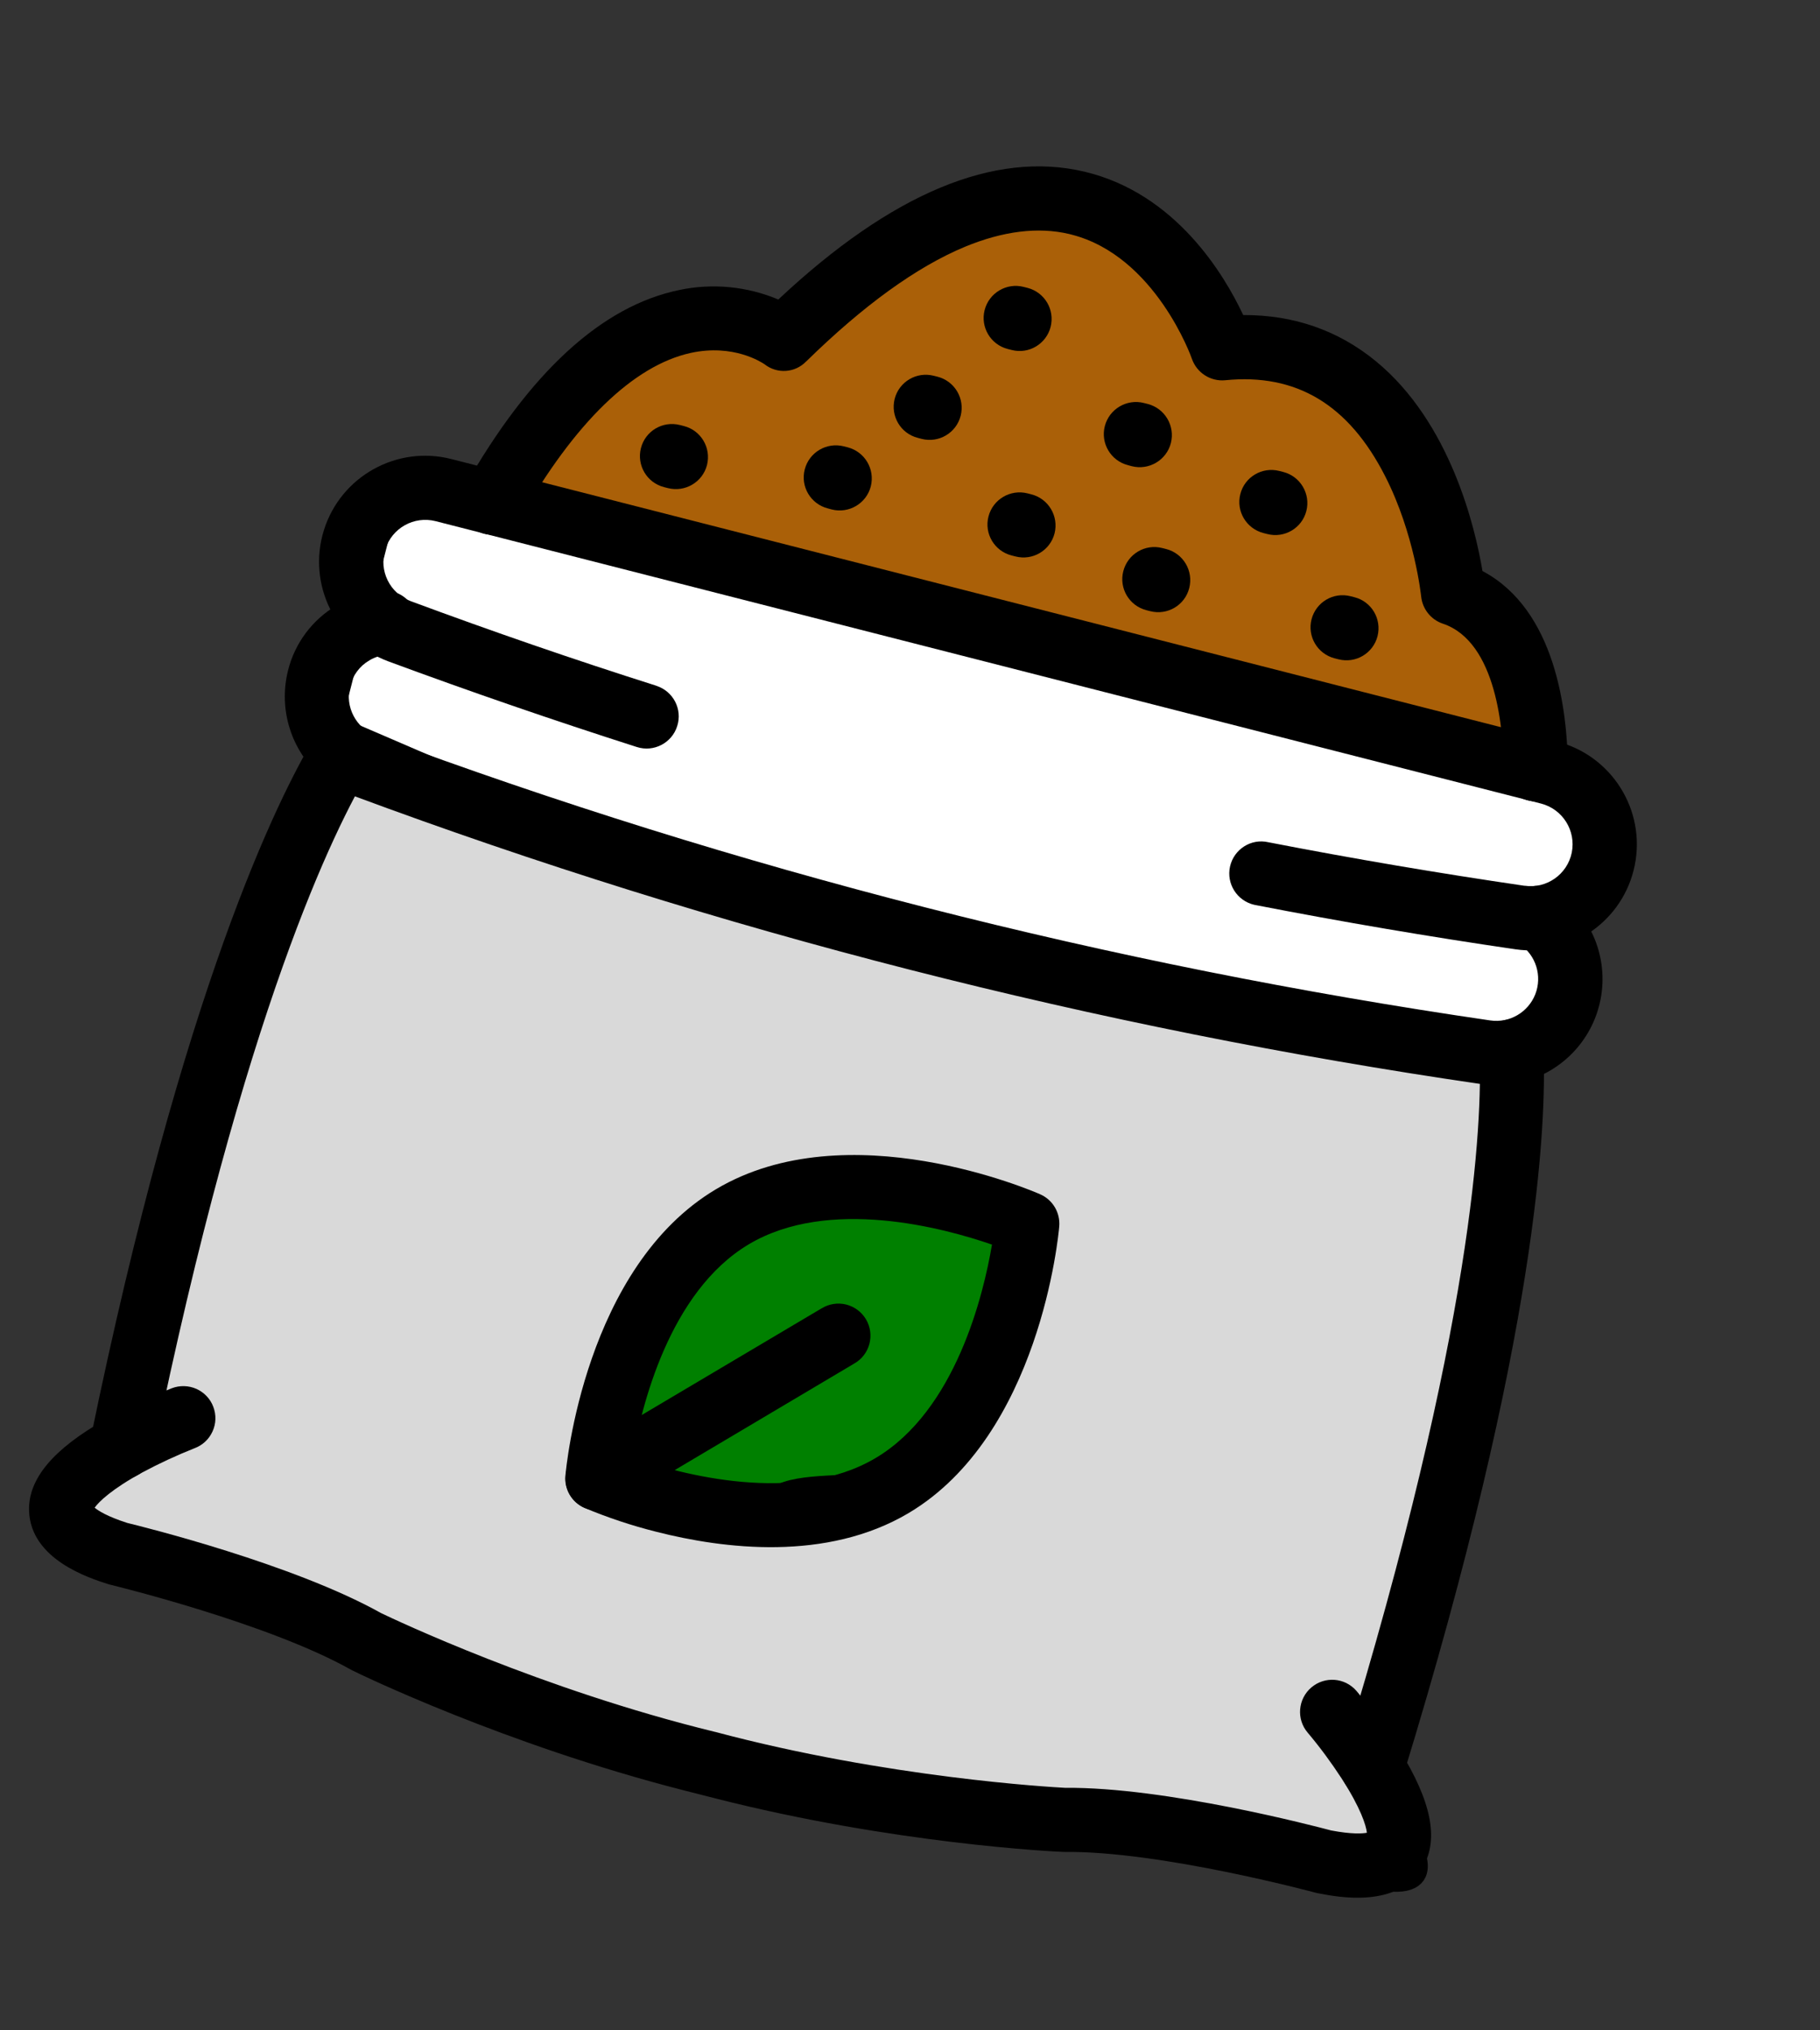
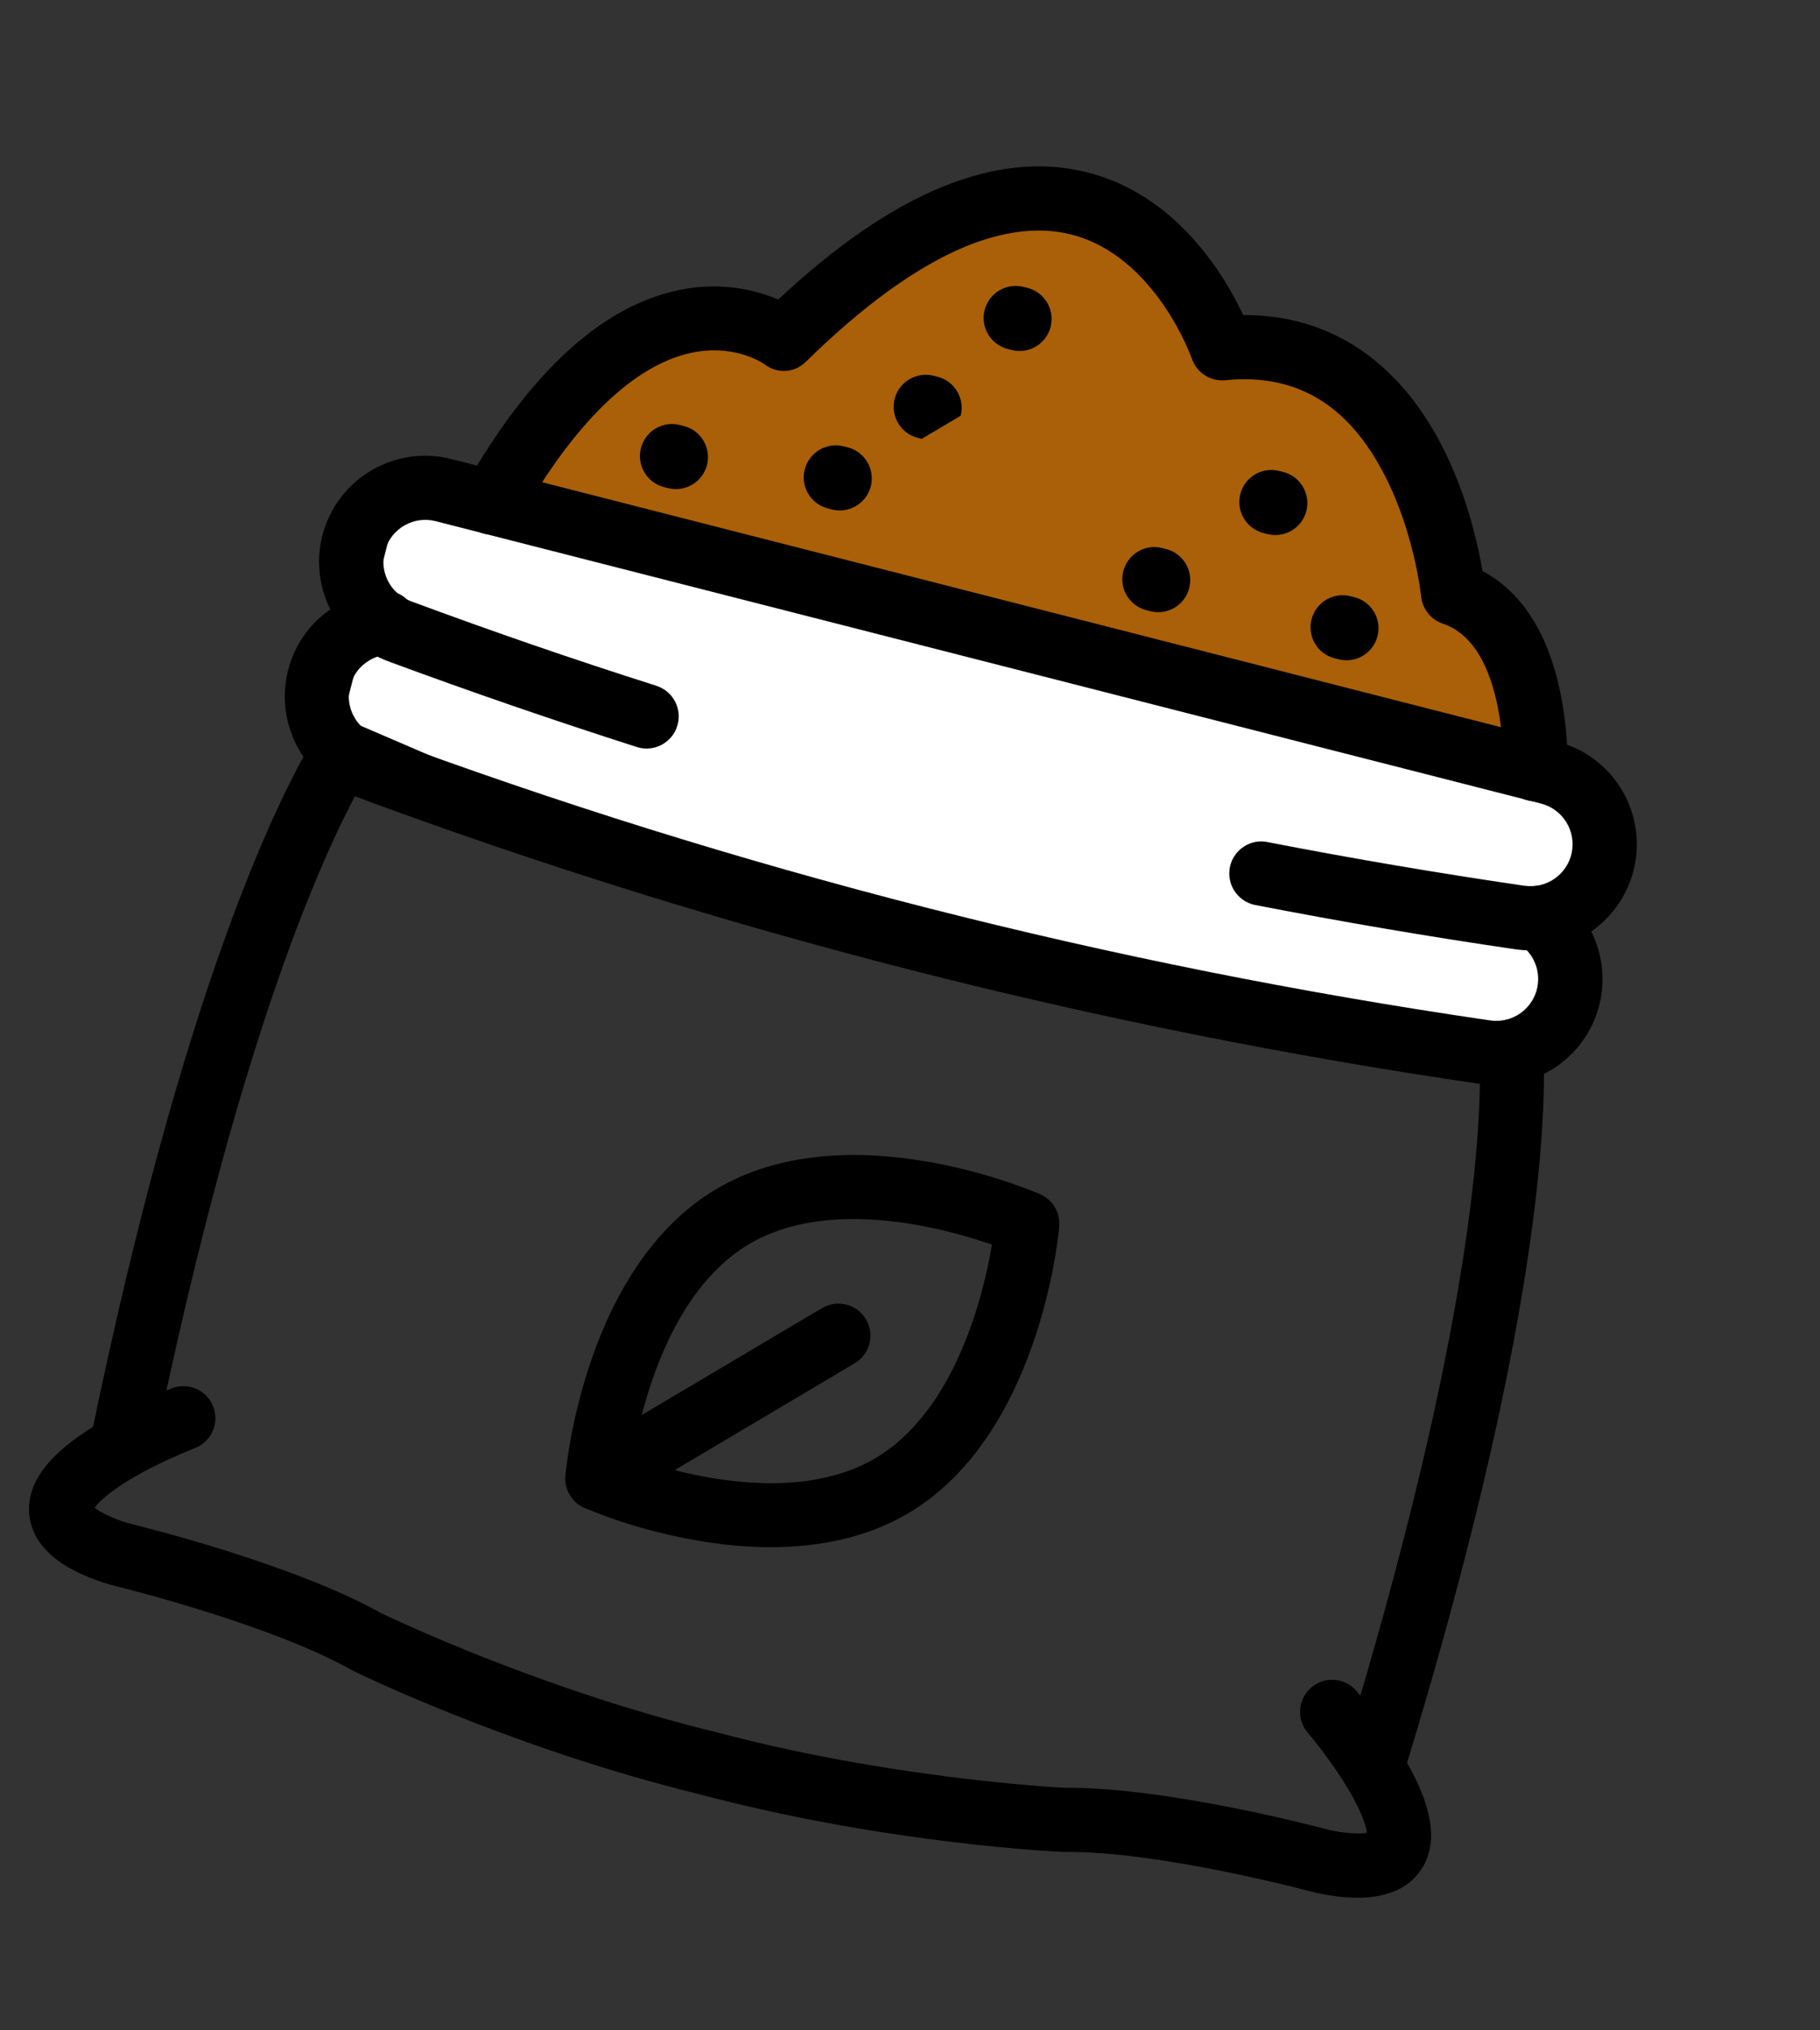
<svg xmlns="http://www.w3.org/2000/svg" width="26" height="29" viewBox="0 0 26 29" fill="none">
  <rect x="0" y="0" width="26" height="29" fill="#333333" stroke="none" />
  <path d="M4.731 10.34L5.511 7.289L6.172 7.015L7.039 7.089L22.293 10.985C22.404 11.013 22.707 11.485 22.844 11.717L22.77 12.584L22.387 12.93L22.384 13.52L22.274 14.526L21.265 15.007L16.999 14.36L7.26 11.429L4.731 10.34Z" fill="white" stroke="black" stroke-width="0.286" />
-   <path d="M2.109 20.011L0.991 21.498C1.198 21.649 1.724 21.981 2.168 22.094L3.416 22.413C3.693 22.484 4.732 23.044 5.009 23.115C5.231 23.172 5.887 23.536 6.186 23.711L8.057 24.485C8.427 24.579 9.208 24.838 9.373 25.116C9.579 25.464 10.482 25.399 10.621 25.435C10.759 25.47 11.94 25.476 12.078 25.512L13.604 25.901C14.02 26.008 15.026 26.117 15.477 26.085C15.929 26.052 17.073 26.197 17.489 26.303L19.431 26.799C20.679 27.118 20.127 26.386 20.163 26.247C20.191 26.137 19.785 25.412 19.579 25.064L19.72 24.51L19.862 23.955L20.352 23.194L20.606 21.043L21.385 17.992L21.503 15.216L21.087 15.11L18.591 14.472L14.88 13.967L10.72 12.904L5.002 11L4.128 12.107L3.001 15.364L2.109 20.011Z" fill="#D9D9D9" stroke="black" stroke-width="0.286" />
  <path d="M11.632 4.718L10.174 4.641L9.375 4.88L8.643 5.431L8.05 6.019L7.247 6.848L8.528 7.618L21.285 10.877L21.772 10.706L21.778 9.525L20.846 8.549L20.368 6.949L19.126 5.45L17.739 5.096L16.946 4.155L15.736 3.107L14.591 2.963L13.514 3.131L11.632 4.718Z" fill="#AA6008" stroke="black" stroke-width="0.286" />
-   <path d="M9.968 17.585C9.857 17.556 9.102 19.628 8.738 20.668L9.151 21.364L9.844 21.541C9.983 21.577 10.537 21.718 11.059 21.409C11.269 21.167 12.136 21.241 12.449 21.173C12.762 21.105 13.352 21.108 13.597 20.727C13.842 20.347 14.087 19.966 14.193 19.55L14.406 18.718L14.547 18.164C14.576 18.053 14.492 17.608 14.447 17.399L13.199 17.081C11.603 16.968 10.079 17.613 9.968 17.585Z" fill="#008000" stroke="black" stroke-width="0.286" />
  <path d="M1.624 21.116C1.387 21.055 1.24 20.819 1.288 20.58C2.615 14.11 3.977 11.389 4.501 10.518C4.631 10.302 4.914 10.232 5.131 10.363C5.347 10.493 5.417 10.775 5.286 10.991C4.786 11.82 3.484 14.432 2.187 20.765L2.186 20.764C2.136 21.012 1.894 21.172 1.646 21.122L1.624 21.116Z" fill="black" />
  <path d="M19.492 25.68L19.47 25.674C19.229 25.6 19.093 25.344 19.168 25.102C21.066 18.925 21.176 16.007 21.136 15.039L21.135 15.039C21.124 14.787 21.321 14.573 21.573 14.562C21.826 14.552 22.04 14.749 22.05 15.001C22.093 16.016 21.983 19.057 20.043 25.37C19.971 25.604 19.728 25.74 19.492 25.68Z" fill="black" />
  <path d="M10.208 25.684L9.988 25.628L9.768 25.572C7.206 24.917 5.122 23.904 5.033 23.859C5.026 23.855 5.018 23.852 5.01 23.847C3.825 23.181 1.607 22.643 1.584 22.637L1.553 22.629C1.276 22.541 0.435 22.275 0.415 21.576C0.403 21.122 0.761 20.695 1.512 20.272L1.514 20.272C1.817 20.104 2.132 19.956 2.454 19.829C2.568 19.785 2.695 19.789 2.806 19.838C2.918 19.889 3.005 19.98 3.047 20.094C3.091 20.209 3.087 20.335 3.036 20.446C2.986 20.557 2.893 20.644 2.778 20.686C2.524 20.787 2.277 20.901 2.036 21.03C1.597 21.269 1.412 21.45 1.352 21.535C1.404 21.578 1.53 21.66 1.816 21.752C2.044 21.808 4.192 22.34 5.445 23.041C5.614 23.122 7.736 24.132 10.21 24.736L10.22 24.738C12.679 25.394 15.026 25.526 15.214 25.536C16.652 25.523 18.792 26.085 19.016 26.145C19.313 26.201 19.462 26.19 19.527 26.178C19.516 26.074 19.439 25.826 19.169 25.407C19.02 25.178 18.858 24.958 18.682 24.749C18.517 24.557 18.541 24.267 18.733 24.103C18.925 23.939 19.213 23.96 19.379 24.153C19.601 24.418 19.806 24.699 19.991 24.992C20.447 25.724 20.558 26.27 20.328 26.663C19.975 27.266 19.11 27.097 18.825 27.041L18.793 27.034C18.771 27.028 16.567 26.435 15.207 26.452C15.199 26.452 15.19 26.452 15.181 26.451C15.084 26.448 12.77 26.338 10.208 25.684L10.208 25.684Z" fill="black" />
  <path d="M12.998 13.851C10.309 13.164 7.658 12.335 5.055 11.369C4.889 11.308 4.733 11.218 4.597 11.102C4.161 10.725 3.974 10.135 4.115 9.576C4.212 9.185 4.463 8.85 4.811 8.646C5 8.534 5.21 8.464 5.428 8.442C5.553 8.422 5.68 8.455 5.779 8.532C5.879 8.608 5.943 8.723 5.955 8.848C5.968 8.972 5.929 9.098 5.847 9.193C5.765 9.289 5.646 9.346 5.521 9.352C5.435 9.361 5.35 9.388 5.276 9.433C5.138 9.513 5.04 9.646 5.001 9.8C4.926 10.097 5.086 10.402 5.373 10.51C10.52 12.42 15.855 13.783 21.288 14.575C21.564 14.616 21.831 14.46 21.933 14.201C22.034 13.941 21.943 13.646 21.713 13.488C21.505 13.345 21.452 13.06 21.595 12.851C21.737 12.643 22.023 12.59 22.232 12.732C22.734 13.075 22.982 13.684 22.864 14.28C22.746 14.876 22.282 15.344 21.687 15.468C21.513 15.504 21.334 15.51 21.158 15.484C18.411 15.084 15.687 14.538 12.998 13.851Z" fill="black" />
  <path d="M17.919 12.924C17.671 12.867 17.517 12.622 17.572 12.376C17.628 12.129 17.873 11.973 18.119 12.03C19.33 12.265 20.561 12.474 21.78 12.652L21.781 12.651C22.096 12.697 22.391 12.488 22.454 12.177C22.516 11.864 22.324 11.558 22.016 11.478L6.223 7.444C5.914 7.366 5.599 7.542 5.504 7.847C5.409 8.15 5.568 8.475 5.866 8.586C7.022 9.015 8.203 9.423 9.377 9.795L9.377 9.796C9.618 9.873 9.752 10.131 9.674 10.372C9.598 10.613 9.34 10.747 9.098 10.67C7.91 10.29 6.716 9.879 5.546 9.446C4.791 9.165 4.387 8.343 4.627 7.573C4.868 6.804 5.668 6.357 6.449 6.557L22.242 10.591C23.023 10.791 23.512 11.566 23.354 12.357C23.196 13.147 22.447 13.675 21.649 13.559C20.416 13.379 19.17 13.167 17.945 12.929C17.936 12.928 17.927 12.926 17.919 12.924Z" fill="black" />
  <path d="M6.92 7.625C6.881 7.615 6.843 7.6 6.807 7.579C6.588 7.455 6.51 7.175 6.635 6.956C7.567 5.316 8.599 4.369 9.706 4.142L9.705 4.142C10.179 4.042 10.672 4.09 11.119 4.278C12.736 2.761 14.206 2.148 15.492 2.452C16.796 2.761 17.49 3.924 17.76 4.5C18.481 4.497 19.117 4.718 19.655 5.159C20.722 6.035 21.075 7.539 21.178 8.156C22.22 8.709 22.393 10.14 22.399 10.985L22.398 10.986C22.4 11.239 22.196 11.445 21.943 11.447C21.688 11.448 21.482 11.245 21.481 10.992C21.478 10.452 21.386 9.168 20.612 8.908C20.441 8.851 20.32 8.697 20.302 8.518C20.301 8.51 20.209 7.626 19.788 6.802C19.267 5.779 18.52 5.33 17.504 5.431L17.505 5.431C17.293 5.452 17.095 5.324 17.026 5.122C17.022 5.108 16.506 3.657 15.308 3.351L15.273 3.342C14.829 3.238 14.33 3.3 13.787 3.524C13.095 3.811 12.332 4.364 11.517 5.163L11.516 5.163C11.357 5.328 11.1 5.344 10.921 5.202C10.88 5.175 10.477 4.908 9.867 5.041C9.05 5.221 8.207 6.038 7.431 7.405L7.43 7.406C7.329 7.585 7.12 7.675 6.92 7.625Z" fill="black" />
  <path d="M9.376 21.879C9.025 21.791 8.683 21.677 8.35 21.538C8.17 21.46 8.06 21.275 8.077 21.08C8.088 20.958 8.355 18.097 10.232 16.984C12.109 15.871 14.747 17.009 14.859 17.058L14.858 17.058C15.039 17.136 15.148 17.321 15.132 17.517C15.122 17.638 14.855 20.499 12.978 21.613C11.807 22.306 10.341 22.125 9.376 21.879ZM9.037 20.82C9.722 21.057 11.367 21.504 12.51 20.825C13.652 20.146 14.051 18.491 14.171 17.777C13.486 17.54 11.841 17.093 10.698 17.772C9.557 18.451 9.157 20.106 9.038 20.821L9.037 20.82Z" fill="black" />
  <path d="M8.424 21.562C8.244 21.516 8.11 21.367 8.083 21.184C8.057 21.001 8.144 20.819 8.303 20.724L11.738 18.687L11.738 18.688C11.842 18.623 11.969 18.604 12.088 18.633C12.206 18.663 12.309 18.739 12.371 18.844C12.434 18.95 12.451 19.076 12.42 19.195C12.389 19.313 12.312 19.414 12.205 19.475L8.771 21.513L8.77 21.513C8.666 21.574 8.541 21.592 8.424 21.562Z" fill="black" />
  <path d="M14.453 4.999L14.397 4.985C14.151 4.922 14.004 4.673 14.066 4.429C14.129 4.184 14.378 4.035 14.624 4.098L14.679 4.112C14.924 4.175 15.071 4.424 15.009 4.669C14.946 4.914 14.697 5.062 14.453 4.999Z" fill="black" />
  <path d="M9.542 6.972L9.487 6.958C9.241 6.895 9.094 6.646 9.156 6.401C9.219 6.155 9.468 6.008 9.714 6.071L9.769 6.085C10.014 6.147 10.162 6.396 10.1 6.642C10.037 6.887 9.787 7.034 9.542 6.972Z" fill="black" />
  <path d="M11.882 7.277L11.827 7.262C11.582 7.2 11.433 6.951 11.496 6.706C11.559 6.46 11.809 6.313 12.054 6.375L12.109 6.389C12.354 6.452 12.502 6.701 12.44 6.947C12.377 7.192 12.127 7.339 11.882 7.277Z" fill="black" />
-   <path d="M13.167 6.269L13.111 6.254C12.866 6.192 12.719 5.943 12.781 5.697C12.844 5.452 13.093 5.305 13.338 5.367L13.394 5.381C13.639 5.444 13.786 5.693 13.724 5.938C13.661 6.184 13.412 6.331 13.167 6.269Z" fill="black" />
-   <path d="M16.169 6.659L16.114 6.644C15.869 6.582 15.72 6.332 15.783 6.087C15.846 5.842 16.096 5.694 16.341 5.756L16.396 5.77C16.641 5.833 16.789 6.083 16.727 6.328C16.664 6.573 16.414 6.721 16.169 6.659Z" fill="black" />
-   <path d="M14.507 7.948L14.452 7.934C14.207 7.872 14.058 7.623 14.121 7.378C14.184 7.132 14.434 6.985 14.679 7.047L14.734 7.061C14.979 7.124 15.127 7.373 15.065 7.619C15.002 7.864 14.752 8.011 14.507 7.948Z" fill="black" />
+   <path d="M13.167 6.269L13.111 6.254C12.866 6.192 12.719 5.943 12.781 5.697C12.844 5.452 13.093 5.305 13.338 5.367L13.394 5.381C13.639 5.444 13.786 5.693 13.724 5.938Z" fill="black" />
  <path d="M16.433 8.73L16.378 8.716C16.132 8.653 15.984 8.404 16.047 8.159C16.11 7.913 16.358 7.765 16.604 7.828L16.66 7.842C16.904 7.905 17.052 8.154 16.989 8.4C16.927 8.645 16.678 8.792 16.433 8.73Z" fill="black" />
  <path d="M18.105 7.628L18.05 7.614C17.805 7.551 17.656 7.302 17.719 7.057C17.781 6.812 18.031 6.664 18.276 6.727L18.331 6.741C18.576 6.803 18.725 7.053 18.662 7.299C18.6 7.543 18.35 7.691 18.105 7.628Z" fill="black" />
  <path d="M19.121 9.417L19.066 9.403C18.821 9.34 18.674 9.091 18.736 8.847C18.799 8.601 19.048 8.453 19.293 8.516L19.348 8.53C19.594 8.592 19.741 8.841 19.679 9.087C19.616 9.332 19.367 9.48 19.121 9.417Z" fill="black" />
</svg>